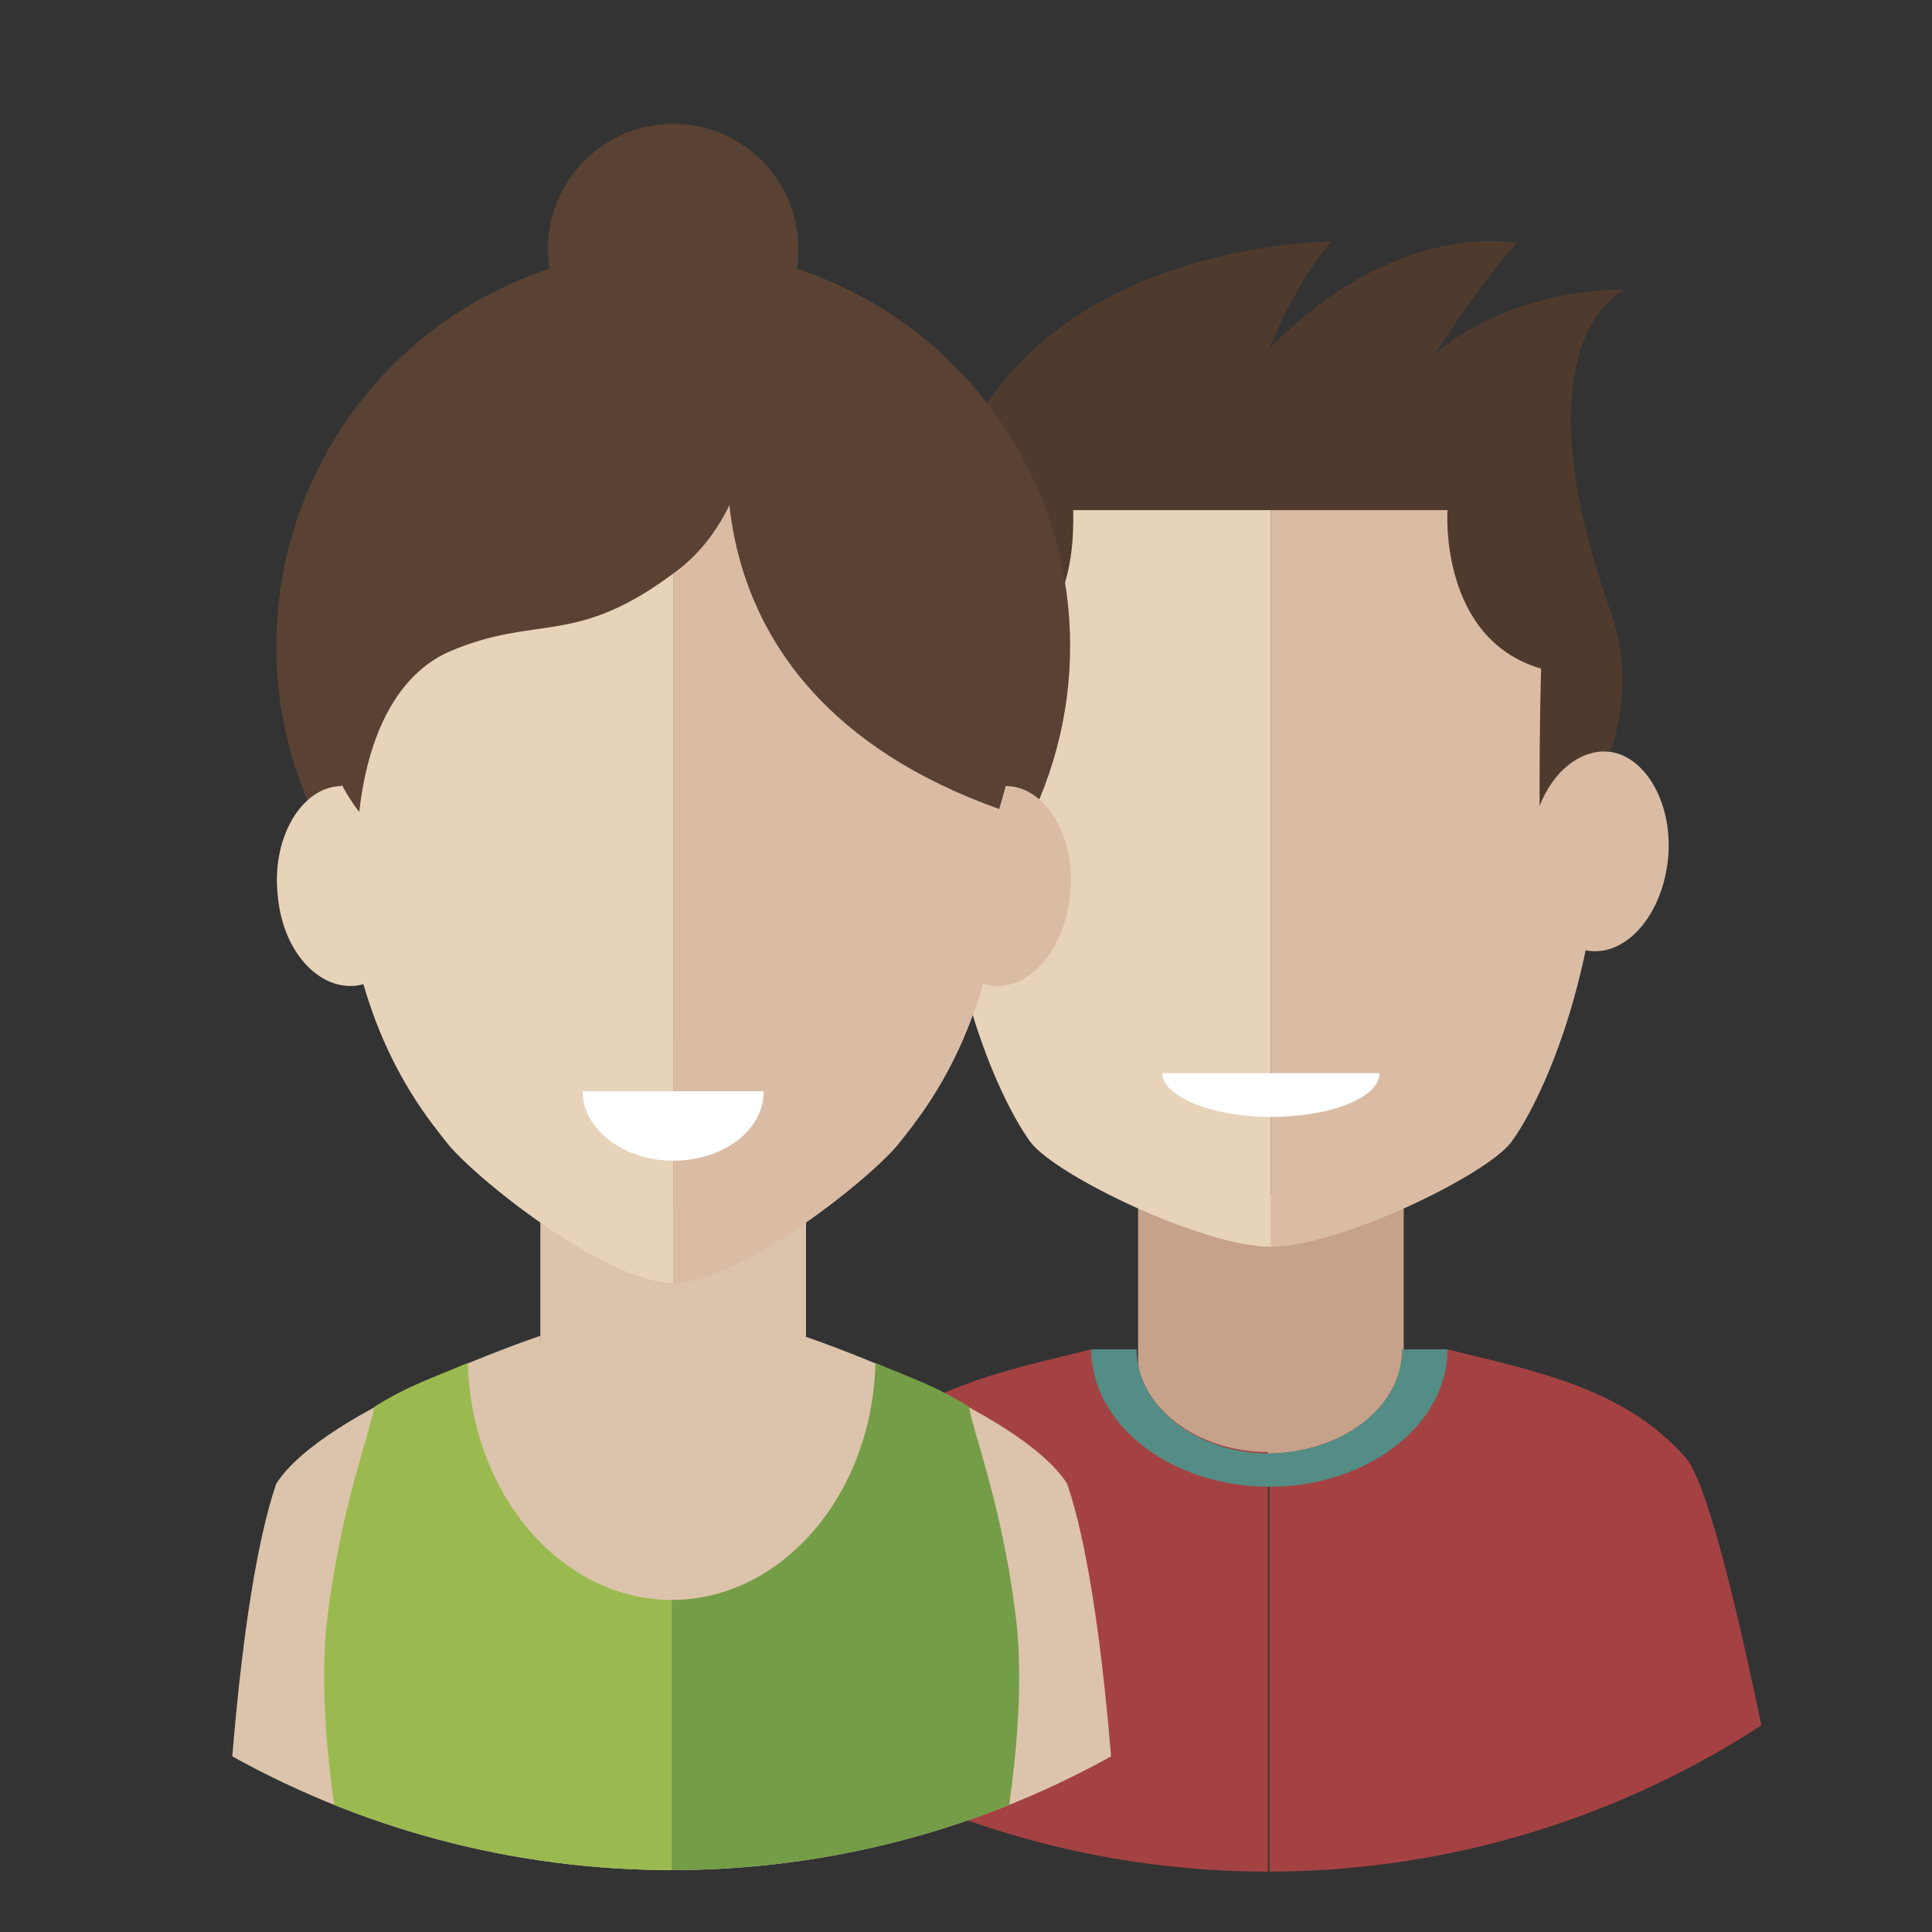
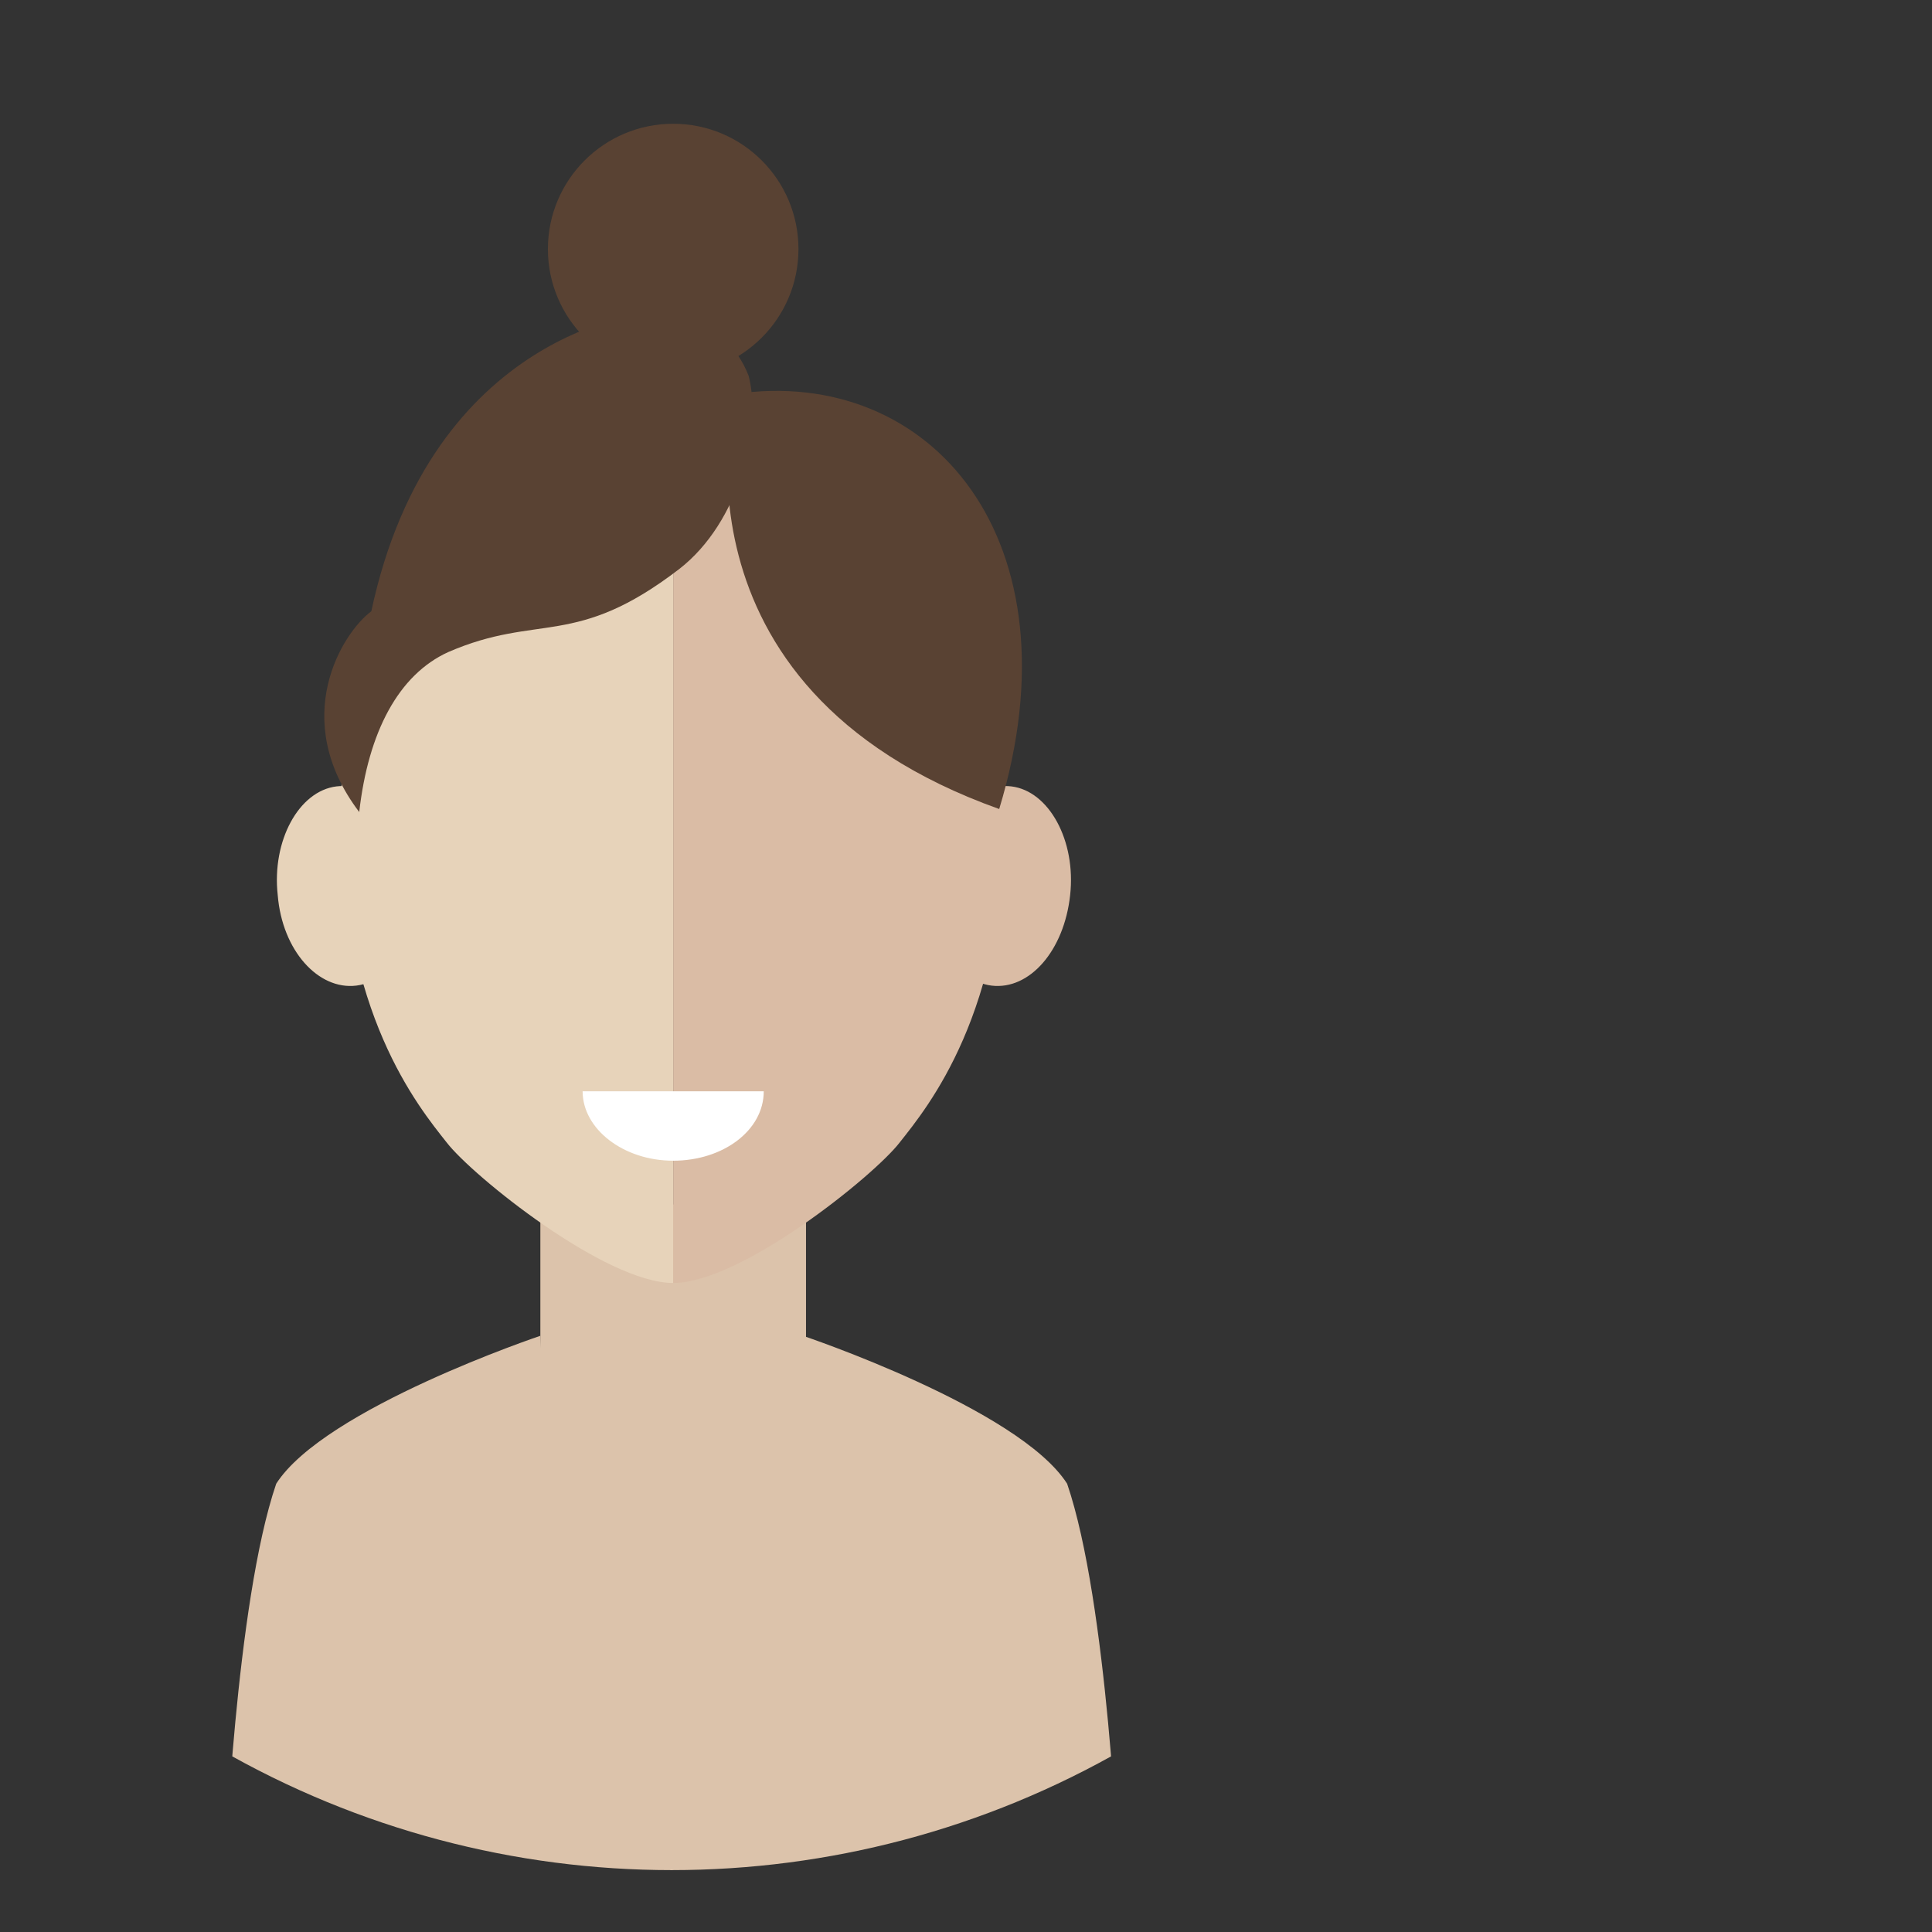
<svg xmlns="http://www.w3.org/2000/svg" xmlns:xlink="http://www.w3.org/1999/xlink" viewBox="0 0 128 128" enable-background="new 0 0 128 128">
  <rect x="0" y="0" width="128" height="128" fill="#333333" stroke="none" />
  <defs>
    <circle id="1" cx="64.5" cy="63.9" r="60" />
    <circle id="2" cx="44.5" cy="63.9" r="60" />
-     <circle id="0" cx="84" cy="64" r="60" />
    <clipPath id="4">
      <use xlink:href="#0" />
    </clipPath>
    <clipPath id="3">
      <use xlink:href="#2" />
    </clipPath>
    <clipPath>
      <use xlink:href="#1" />
    </clipPath>
  </defs>
  <g clip-path="url(#4)">
    <path fill="#c6a28a" d="m75.4 79.1h17.6v19.3h-17.6z" />
    <g fill="#a44243">
      <path d="m92.9 89.4h3c5.6 1.4 11.7 2.5 15.8 7.2 2.5 2.9 6.9 27.5 6.9 27.5h-10.6-23.9v-22.5-5.3c4.9-.1 8.8-3.1 8.8-6.9" />
      <path d="m75.3 89.4h-3c-5.6 1.4-11.7 2.5-15.8 7.2-2.5 2.9-6.9 27.4-6.9 27.4h10.6 23.8v-22.5-5.3c-4.7 0-8.7-3-8.7-6.8" />
    </g>
    <g fill="#dabca5">
      <path d="m84.2 24c8.5 0 22 4.8 22 27.6 0 13.1-4.3 21.7-6.1 24.1-1.7 2.2-11.4 6.9-15.9 6.9 0-23 0-58.6 0-58.6" />
      <path d="m110.5 57c.4-3.6-1.4-6.9-3.9-7.2-2.5-.3-4.8 2.3-5.2 6-.4 3.6 1.4 6.9 3.9 7.2 2.5.3 4.8-2.4 5.2-6" />
    </g>
    <g fill="#e7d3ba">
      <path d="m84.2 24c-8.5 0-22 4.8-22 27.6 0 13.1 4.3 21.7 6.1 24.1 1.7 2.2 11.4 6.9 15.9 6.9 0-23 0-58.6 0-58.6" />
      <path d="m58 57c-.4-3.6 1.4-6.9 3.9-7.2 2.5-.3 4.9 2.3 5.2 6 .4 3.6-1.4 6.9-3.9 7.2-2.5.3-4.9-2.4-5.2-6" />
    </g>
-     <path fill="#fff" d="m84.2 74c4 0 7.2-1.3 7.2-2.9h-14.4c0 1.5 3.2 2.9 7.2 2.9" />
    <path fill="#4f3b2d" d="m102 53.4c.9-2.3 2.7-3.8 4.7-3.6.9-2.7 1.2-5.9 0-9.3-6.4-18.1.9-21.3.9-21.3s-7-.3-12.5 4.2c3.8-5.8 5.4-7.3 5.4-7.3s-7.9-1.7-16.4 7c1.9-4.7 4.1-7.1 4.1-7.1s-17.6 0-24 12.8c-3.6 7.3-3.9 15.2-3 21.1.2-.1.4-.1.7-.2.8-.1 1.6.1 2.4.6 0-2.8 0-5.2 0-5.6 3.4-1.5 7-3.4 6.8-10.9 7.9 0 12.2 0 12.2 0h12.6c0 0-.6 8.5 6.2 10.5-.1 3.7-.1 6.8-.1 9.1" />
    <path fill="#538d85" d="m84.1 98.5c6.5 0 11.8-4.1 11.8-9.1h-3c0 3.8-3.9 6.8-8.8 6.9-4.8 0-8.8-3.1-8.8-6.9h-3c0 5 5.3 9.1 11.8 9.1" />
  </g>
  <g clip-path="url(#3)">
-     <circle fill="#594233" cx="44.6" cy="42.8" r="26.3" />
    <path fill="#dcc3ab" d="m53.4 99l-8.9 25-8.7-25v-19.2h17.6z" />
    <g fill="#e7d3ba">
      <path d="m44.6 26.4c-8.5 0-22 4.8-22 27.6 0 13.1 5.1 19.3 7 21.7 1.7 2.2 10.5 9.3 15 9.3 0-23.1 0-58.6 0-58.6" />
      <path d="m18.4 59.3c-.4-3.6 1.4-6.9 3.9-7.2 2.5-.3 4.9 2.3 5.2 6 .4 3.6-1.4 6.9-3.9 7.2-2.5.3-4.9-2.3-5.2-6" />
    </g>
    <g fill="#dabca5">
      <path d="m44.6 26.4c8.5 0 22 4.8 22 27.6 0 13.1-5.1 19.3-7 21.7-1.7 2.2-10.5 9.3-15 9.3 0-23.1 0-58.6 0-58.6" />
      <path d="m70.9 59.3c.4-3.6-1.4-6.9-3.9-7.2-2.5-.3-4.9 2.3-5.2 6-.4 3.6 1.4 6.9 3.9 7.2 2.5.3 4.8-2.3 5.2-6" />
    </g>
    <g fill="#594233">
      <path d="m44.3 20.8c-.4-.1-.8-.1-1.3-.1 0 0-14.4 1.1-18.4 19.8-1.9 1.4-5.5 7.1-.8 13.3.6-5.3 2.6-9.1 5.9-10.6 6-2.6 8.4-.2 15.3-5.5 4-3.1 5.5-9.3 4.6-12.8-1.6-4.1-5.7-4-5.3-4.1" />
      <path d="m48.7 26.1c0 0-5.2 19.4 17.5 27.5 5.4-17.8-4.5-29.4-17.5-27.5" />
    </g>
    <g fill="#dcc3ab">
      <path d="m44.5 124v-24c0 0-6.6-1.6-8-6.9-.7-2.6-.7-4.6-.7-4.6s-14.3 4.8-17.5 9.8c-2.7 7.9-3.4 25.7-3.4 25.7h29.6" />
      <path d="m44.5 124v-24c0 0 6.6-1.6 8-6.9.7-2.6.7-4.6.7-4.6s14.3 4.8 17.5 9.8c2.7 7.9 3.4 25.7 3.4 25.7h-29.6" />
    </g>
    <path fill="#fff" d="m44.6 76.9c3.3 0 6-2 6-4.6h-12c0 2.5 2.7 4.6 6 4.6" />
    <circle fill="#594233" cx="44.6" cy="16.5" r="8.3" />
-     <path fill="#9aba4f" d="m44.5 106c-7.3 0-13.3-7-13.5-15.7-2.9 1.2-4.1 1.6-6.2 2.9-.3 1.8-2.2 6.6-3.1 13.9-.9 7.2 1.2 16.9 1.2 16.9h21.6v-18" />
-     <path fill="#749d47" d="m44.5 106c7.3 0 13.3-7 13.5-15.7 2.9 1.2 4.1 1.6 6.2 2.9.3 1.8 2.2 6.6 3.1 13.9.9 7.2-1.2 16.9-1.2 16.9h-21.6v-18" />
  </g>
</svg>